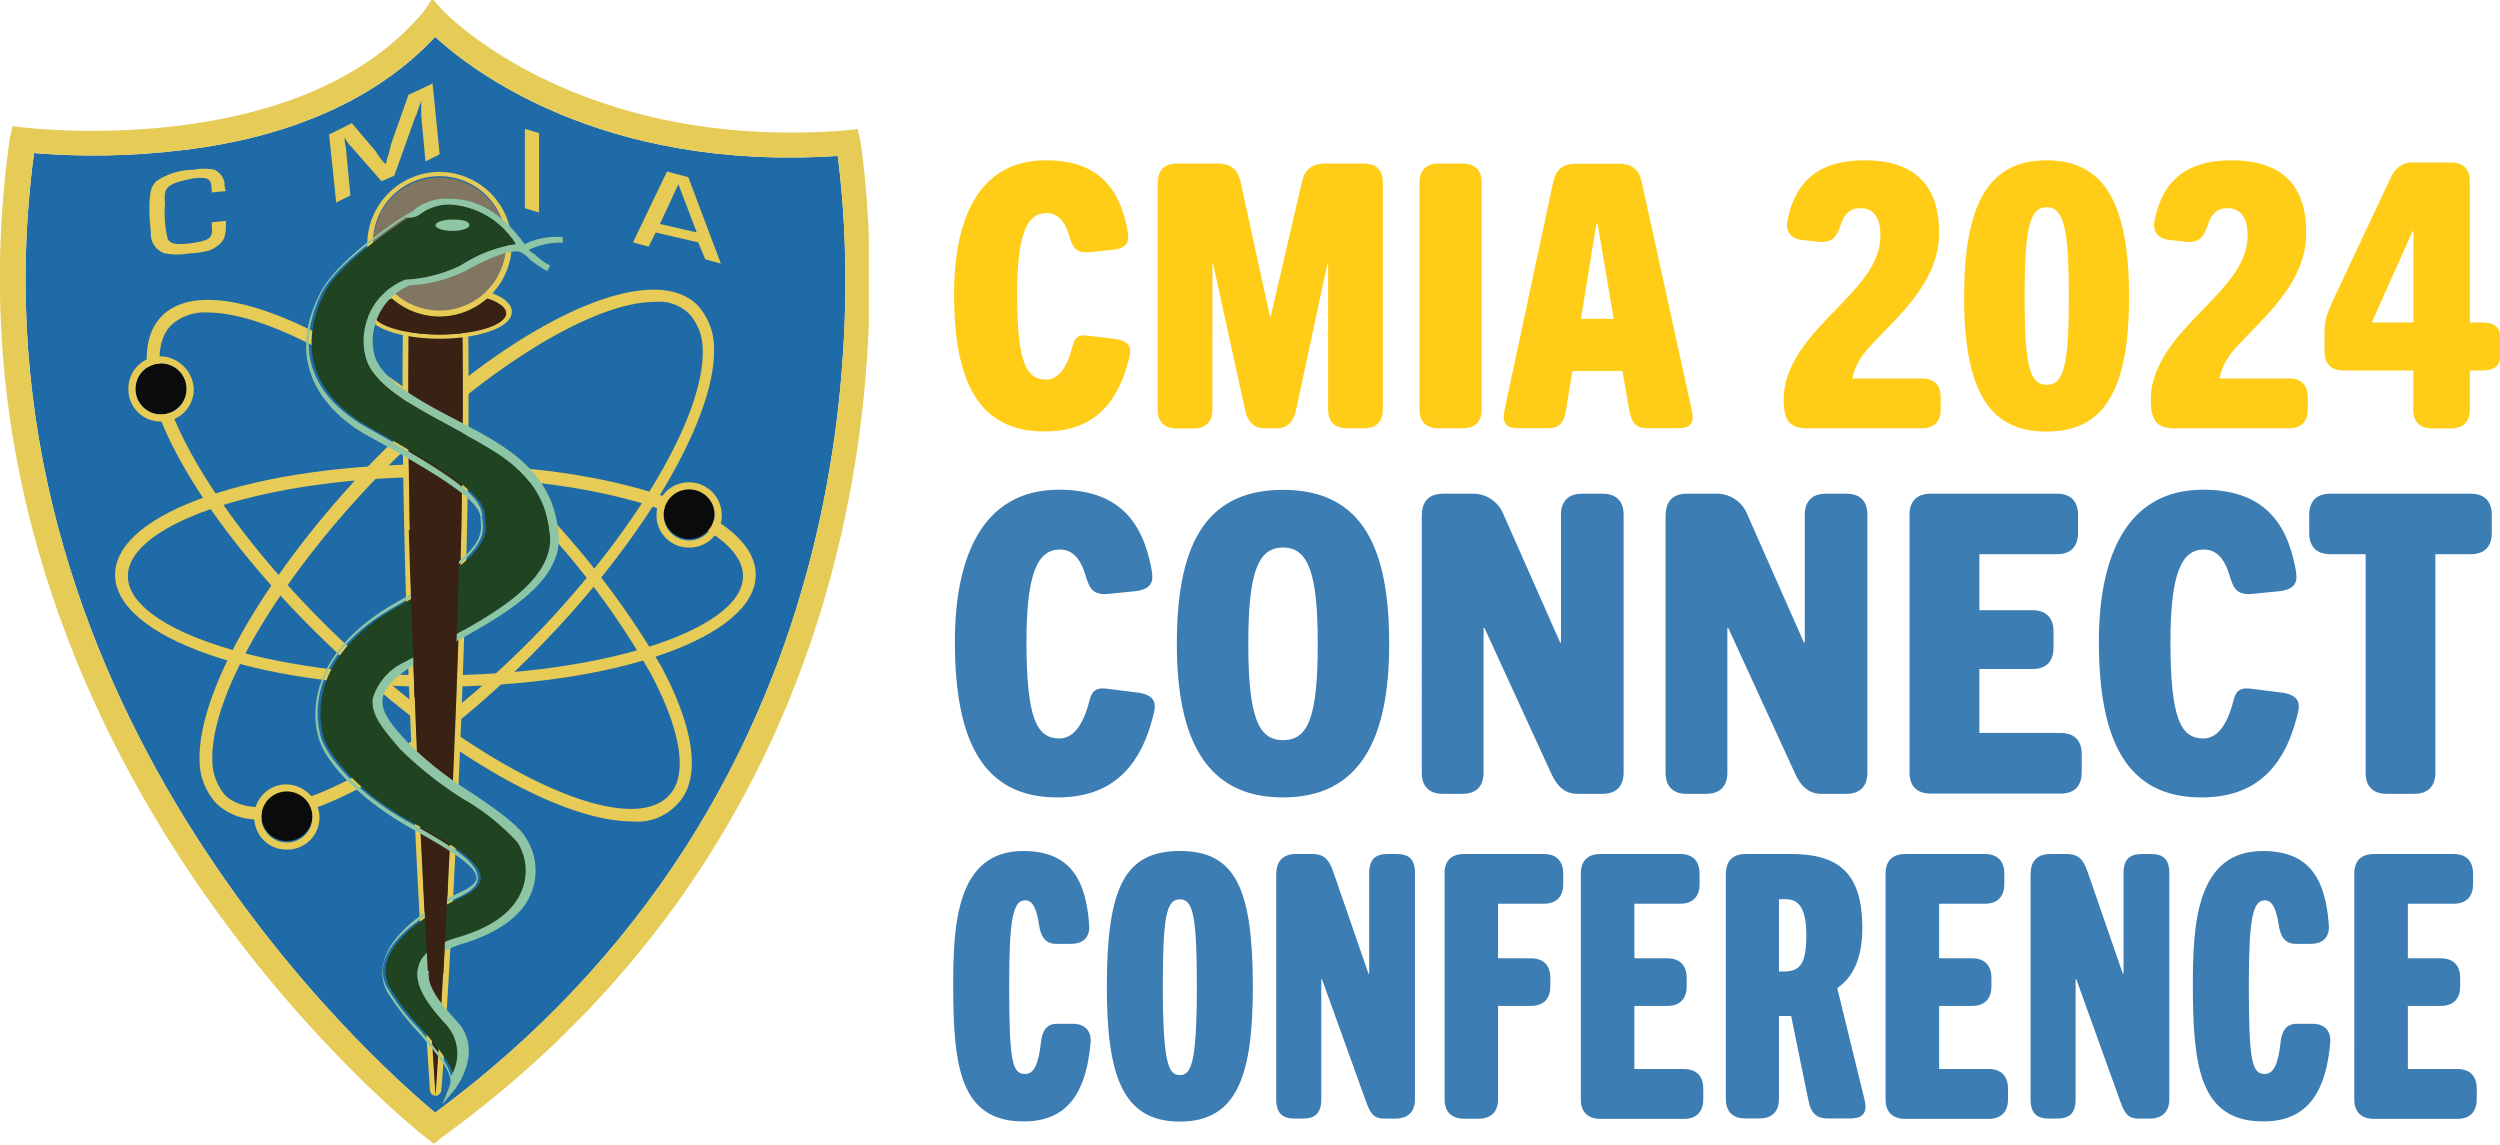
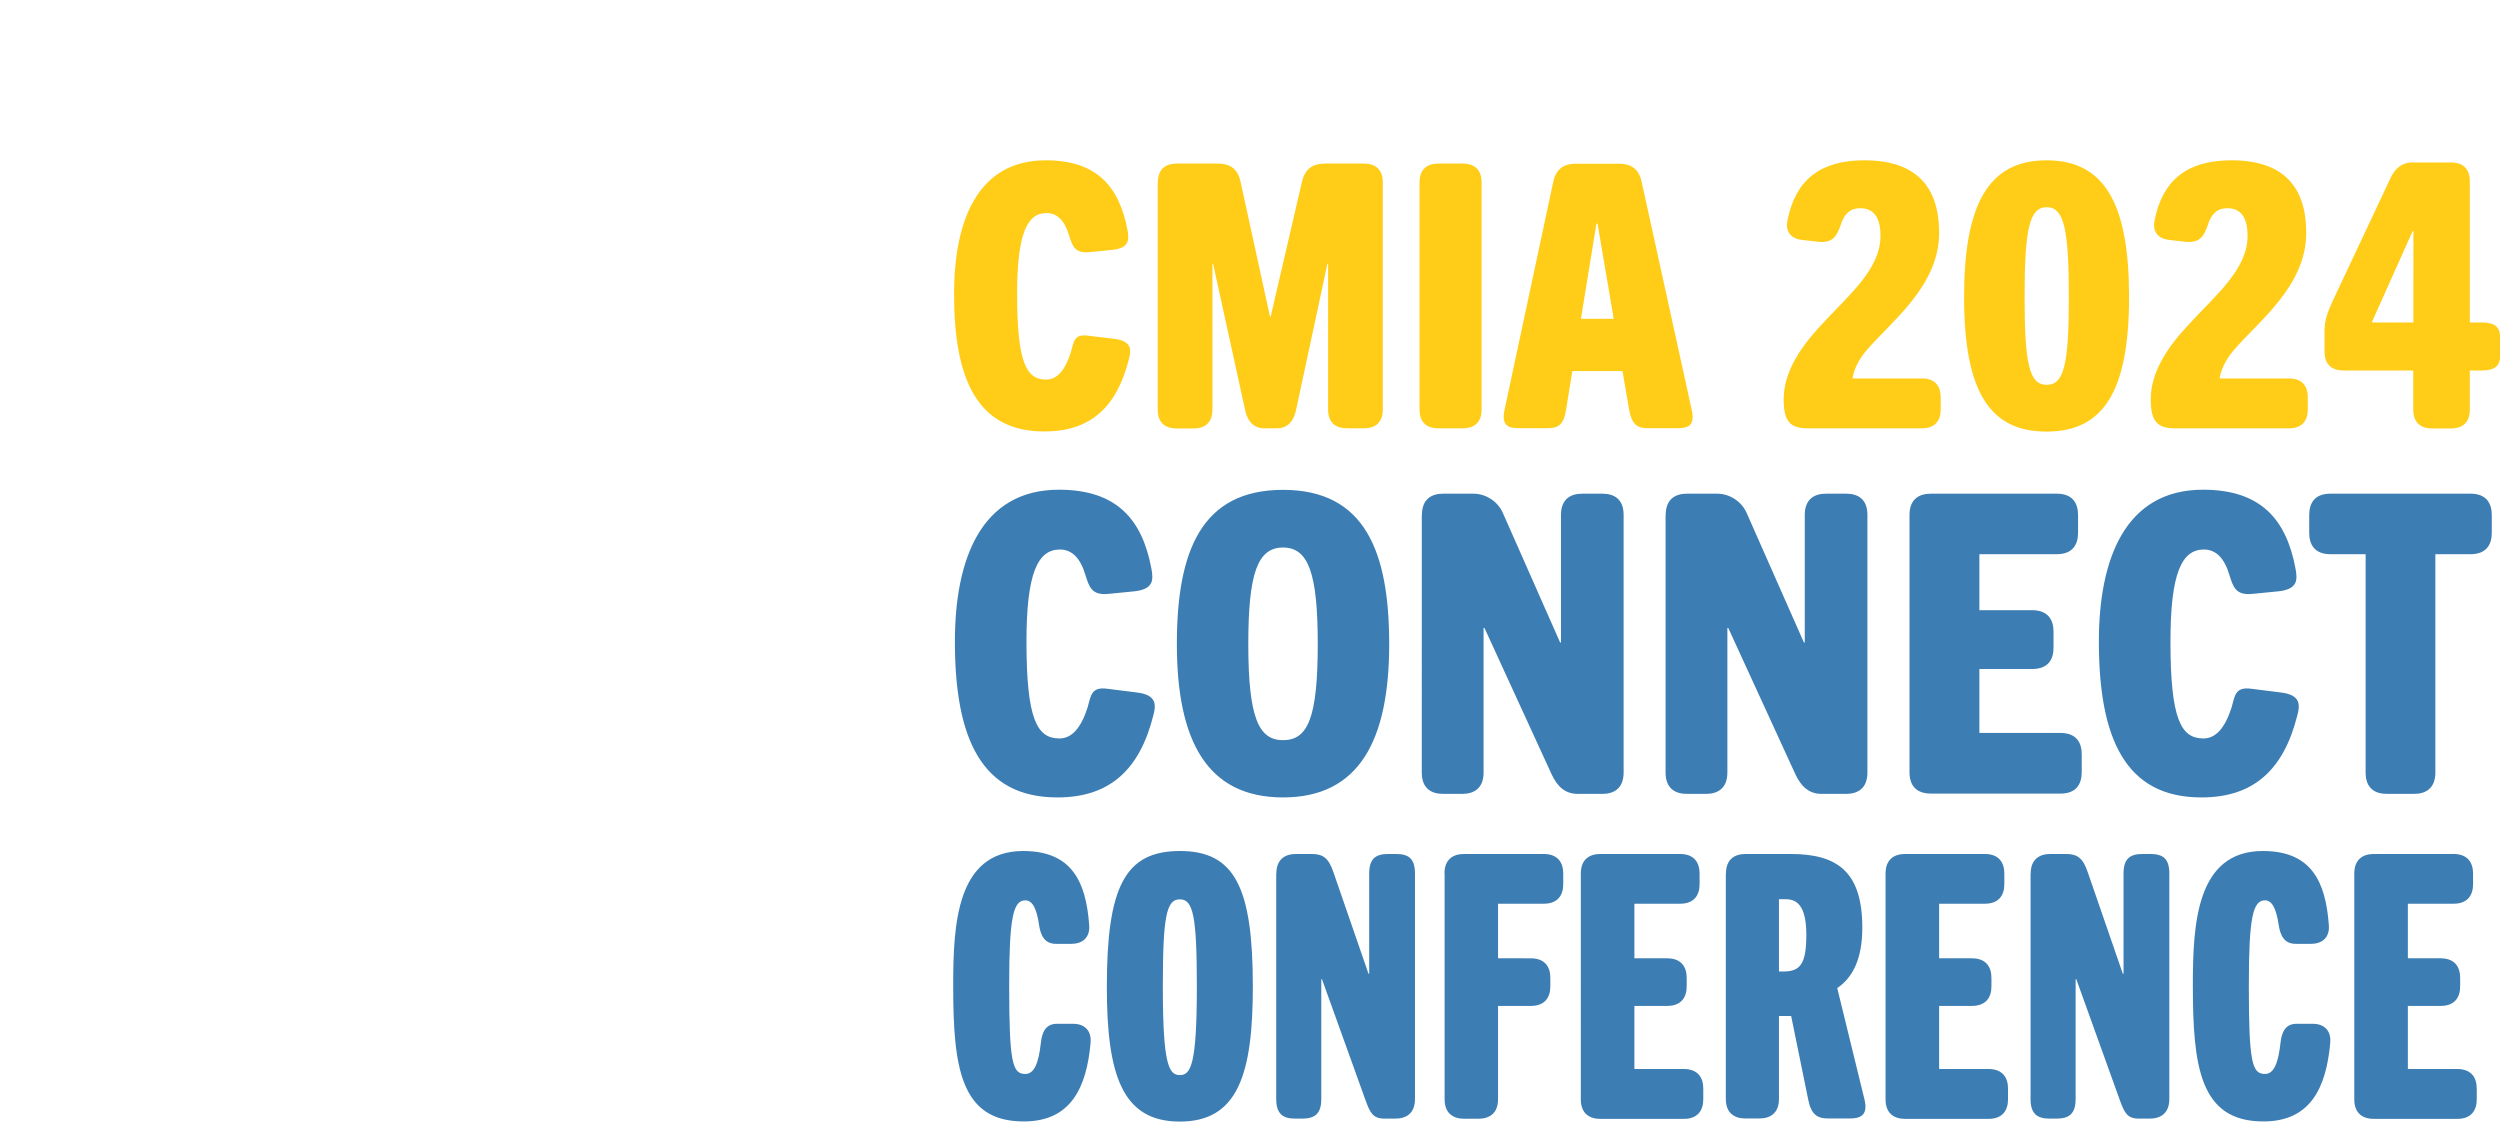
<svg xmlns="http://www.w3.org/2000/svg" xmlns:xlink="http://www.w3.org/1999/xlink" xml:space="preserve" style="enable-background:new 0 0 176.38 80.8" viewBox="0 0 176.38 80.8">
  <defs>
    <path id="a" d="M0 0h61.3v80.8H0z" />
  </defs>
  <clipPath id="b">
    <use xlink:href="#a" style="overflow:visible" />
  </clipPath>
  <g style="clip-path:url(#b);enable-background:new">
    <defs>
-       <path id="c" d="M-.17-.1h61.5v81H-.17z" />
-     </defs>
+       </defs>
    <clipPath id="d">
      <use xlink:href="#c" style="overflow:visible" />
    </clipPath>
    <path d="M30.7 78.5C26.5 75-2.7 49.3 2.4 10.8c3.46.28 6.95.22 10.4-.2 7.8-.9 13.9-3.7 17.9-8 2.5 2.3 11.7 9.5 28.4 8.4.8 5.9 4.6 43.1-28.4 67.5z" style="clip-path:url(#d);fill:#1f6ba7" />
    <path d="M30.7 78.5C26.5 75-2.7 49.3 2.4 10.8c3.46.28 6.95.22 10.4-.2 7.8-.9 13.9-3.7 17.9-8 2.5 2.3 11.7 9.5 28.4 8.4.8 5.9 4.6 43.1-28.4 67.5zm30-68.6-.2-.8-.8.1C40.6 10.7 31.3.8 31.2.7l-.7-.8-.6.9C21.1 11.4 1.9 9 1.7 9l-.8-.1-.2.8c-6.1 42.8 29.1 70.4 29.4 70.6l.5.4.5-.4c37.3-27 29.6-69.9 29.6-70.4z" style="clip-path:url(#d);fill:#e6cb57" />
    <path d="M30.73 76.81s-2.2-31.8-1.9-53.9h3.8c.3 22.2-1.9 53.9-1.9 53.9zm2.3-53.9a.438.438 0 0 0-.4-.4h-3.8c-.21.02-.39.19-.4.4-.3 22 1.9 53.7 1.9 54 .01.21.18.39.4.4a.43.43 0 0 0 .4-.4c.1-.3 2.2-32.1 1.9-54z" style="clip-path:url(#d);fill:#e6cb57" />
    <path d="M30.73 76.81s-2.2-31.8-1.9-53.9h3.8c.3 22.2-1.9 53.9-1.9 53.9z" style="clip-path:url(#d);fill:#e6cb57" />
    <path d="M30.72 33.65c-11.8 0-21.7 3.2-21.7 7s10 7 21.7 7 21.7-3.2 21.7-7-9.9-7-21.7-7zm0 14.8c-12.7 0-22.6-3.5-22.6-7.9s9.9-7.8 22.6-7.8c12.7 0 22.6 3.4 22.6 7.8s-9.9 7.9-22.6 7.9z" style="clip-path:url(#d);fill:#e6cb57" />
    <path d="M14.67 22.05c-.95-.07-1.89.25-2.6.9-3 3.1 2.6 13.3 12.1 22.3s20 14 23 10.9c1.4-1.4.9-4.6-1.3-8.7a55.291 55.291 0 0 0-10.9-13.6c-7.6-7.2-15.8-11.8-20.3-11.8zm29.9 35.9c-4.8 0-13-4.5-20.9-12-10.3-9.7-15.7-20-12.3-23.6 3.4-3.6 14 1.2 24.2 10.9 4.36 4.03 8.1 8.68 11.1 13.8 2.4 4.5 2.8 8 1.1 9.7-.82.88-2 1.33-3.2 1.2z" style="clip-path:url(#d);fill:#e6cb57" />
    <path d="M46.18 21.3c-4.4 0-12.4 4.9-19.6 12.4-7 7.3-11.7 15.3-11.6 19.9-.01.91.31 1.8.9 2.5 3.1 3 13.2-2.3 22.1-11.5 7-7.3 11.7-15.3 11.6-19.9.01-.91-.31-1.8-.9-2.5-.65-.67-1.57-1-2.5-.9zm-27.8 36.5a4.13 4.13 0 0 1-3.1-1.1 4.5 4.5 0 0 1-1.2-3.1c-.1-4.9 4.7-13.1 11.8-20.6 9.5-9.9 19.8-14.9 23.3-11.5a4.5 4.5 0 0 1 1.2 3.1c.1 4.8-4.7 13.1-11.8 20.5-7.5 7.9-15.5 12.7-20.2 12.7z" style="clip-path:url(#d);fill:#e6cb57" />
-     <path d="M30.73 77.33s-2.2-31.7-1.9-53.9h3.8c.3 22.1-1.9 53.9-1.9 53.9" style="clip-path:url(#d);fill:#392113" />
    <path d="M31.01 23.6c-2.7 0-4.7-.8-4.7-1.5s1.9-1.5 4.7-1.5 4.7.8 4.7 1.5-1.9 1.5-4.7 1.5zm0-3.5c-2.5 0-5.1.7-5.1 1.9s2.6 1.9 5.1 1.9 5.1-.7 5.1-1.9-2.6-1.9-5.1-1.9z" style="clip-path:url(#d);fill:#e6cb57" />
    <ellipse cx="31.01" cy="22.1" rx="4.7" ry="1.5" style="clip-path:url(#d);fill:#392113" />
    <path d="M31.01 21.83a4.7 4.7 0 1 1 4.7-4.7c0 2.59-2.11 4.7-4.7 4.7zm0-9.7a5.121 5.121 0 0 0-5.1 5.1 5.121 5.121 0 0 0 5.1 5.1 5.121 5.121 0 0 0 5.1-5.1 5.121 5.121 0 0 0-5.1-5.1z" style="clip-path:url(#d);fill:#e6cb57" />
    <path d="M31.01 12.53c.31 0 .61.03.92.09.3.06.6.15.88.27.29.12.56.26.81.43.26.17.49.37.71.58.22.22.41.46.58.71s.32.53.43.81c.12.29.21.58.27.88a4.705 4.705 0 0 1-.27 2.72c-.12.29-.26.56-.43.81s-.37.49-.58.71-.46.41-.71.58c-.26.17-.53.32-.81.43-.29.12-.58.21-.88.27a4.705 4.705 0 0 1-2.72-.27c-.29-.12-.56-.26-.81-.43-.26-.17-.49-.37-.71-.58-.22-.22-.41-.46-.58-.71s-.32-.53-.43-.81-.21-.58-.27-.88a4.705 4.705 0 0 1 .27-2.72c.12-.28.26-.56.43-.81s.37-.49.58-.71c.22-.22.46-.41.71-.58.26-.17.53-.32.81-.43.29-.12.58-.21.88-.27.3-.06.61-.09.92-.09z" style="clip-path:url(#d);fill:#817662" />
    <path d="M26.51 49.23c-.2 1.2.8 2.3 1.9 3.6l.2.2c1.29 1.24 2.69 2.34 4.2 3.3 1.46.82 2.77 1.87 3.9 3.1.64 1.02.76 2.29.3 3.4-.6 1.5-2.1 2.6-4.5 3.3-1.7.5-2.6 1.2-2.8 2.1-.4 1.4 1 3 2 4.1.88 1.01 1 2.46.3 3.6-.2-1-1.3-2.2-2.3-3.4a14.08 14.08 0 0 1-2.1-2.7c-.4-.59-.51-1.32-.3-2 .7-2.3 4.3-4.1 5.4-4.6.8-.4 1.2-.8 1.2-1.3 0-1.1-1.9-2.3-5-4-3.9-2.2-5.6-4.7-6-5.7-.3-.9-1.6-5.6 5.1-9.4 6.5-3.7 6.4-5 6.2-6.3v-.2c-.1-1.3-1.8-2.6-8-6.1-5.6-3.1-4.4-7.4-3.3-9.6 1.2-2.3 5.8-5.2 5.9-5.3.28.06.58-.02.8-.2.63-.48 1.41-.73 2.2-.7a5.89 5.89 0 0 1 4.6 2.8c-1.39.21-2.72.72-3.9 1.5-1.19.58-2.48.92-3.8 1h-.1c-2.19.86-3.4 3.22-2.8 5.5.6 2 3.5 3.5 5.9 4.8.5.3 1 .5 1.4.8l.2.1c2.3 1.3 5.2 2.9 5.5 6.9.2 3.2-4.1 5.6-7.7 7.5-.9.5-1.8 1-2.6 1.4-1 .5-1.73 1.42-2 2.5z" style="clip-path:url(#d);fill:#204421" />
    <path d="M32.51 18.73c-1.19.58-2.48.92-3.8 1h-.1c-2.19.86-3.4 3.22-2.8 5.5.6 2 3.5 3.5 5.9 4.8.5.3 1 .5 1.4.8l.2.1c2.3 1.3 5.2 2.9 5.5 6.9.2 3.2-4.1 5.6-7.7 7.5-.9.5-1.8 1-2.6 1.4-1.05.49-1.85 1.4-2.2 2.5-.2 1.2.8 2.3 1.9 3.6l.2.2c1.29 1.24 2.69 2.34 4.2 3.3 1.46.82 2.77 1.87 3.9 3.1.64 1.02.76 2.29.3 3.4-.6 1.5-2.1 2.6-4.5 3.3-1.7.5-2.6 1.2-2.8 2.1-.4 1.4 1 3 2 4.1.88 1.01 1 2.46.3 3.6-.2-1-1.3-2.2-2.3-3.4a14.08 14.08 0 0 1-2.1-2.7c-.4-.59-.51-1.32-.3-2 .7-2.3 4.3-4.1 5.4-4.6.8-.4 1.2-.8 1.2-1.3 0-1.1-1.9-2.3-5-4-3.9-2.2-5.6-4.7-6-5.7-.3-.9-1.6-5.6 5.1-9.4 6.5-3.7 6.4-5 6.2-6.3v-.2c-.1-1.3-1.8-2.6-8-6.1-5.6-3.1-4.4-7.4-3.3-9.6 1.2-2.3 5.8-5.2 5.9-5.3.35.07.7-.01 1-.2.63-.48 1.41-.73 2.2-.7a5.89 5.89 0 0 1 4.6 2.8c-1.39.21-2.72.73-3.9 1.5zm4.5-1.5c-.5-.7-2.3-3.2-5.2-3.2-.89-.08-1.78.17-2.5.7-.18.17-.38.3-.6.4-.2.1-4.8 3-6.1 5.5-3 5.8 1.4 9.1 3.5 10.2 5.8 3.2 7.7 4.6 7.8 5.7v.2c.1 1.1.2 2.3-6 5.8-7 4-5.7 9-5.3 9.9.4 1.1 2.2 3.6 6.2 5.9 2.5 1.4 4.8 2.7 4.8 3.6 0 .3-.3.6-.9.9-1.1.5-4.9 2.4-5.6 4.9-.26.81-.15 1.68.3 2.4.62.96 1.32 1.86 2.1 2.7 1.3 1.5 2.6 3 2.2 3.8l-.5 1.3.9-1.1s2.1-2.7.1-4.8c-.9-1-2.3-2.5-1.9-3.7.2-.8 1.1-1.4 2.5-1.8 2.5-.8 4.1-2 4.7-3.6.48-1.26.33-2.67-.4-3.8-.5-.9-2.2-2.1-4-3.3-1.47-.92-2.85-2-4.1-3.2l-.2-.2c-1.1-1.2-2-2.2-1.8-3.2.1-.7.8-1.4 2-2.2a26.6 26.6 0 0 1 2.5-1.4c3.6-2 8.2-4.4 7.9-7.9-.3-4.2-3.4-6-5.7-7.3l-.2-.1c-.4-.2-.9-.5-1.5-.8-2.3-1.2-5.1-2.7-5.6-4.5-.47-2.02.58-4.09 2.5-4.9 1.35-.07 2.68-.41 3.9-1 2.7-1.5 3.7-1.5 4-1.3.22.14.43.3.6.5.38.3.78.57 1.2.8l.1-.2.1-.2c-.41-.21-.78-.48-1.1-.8-.15-.07-.29-.18-.4-.3.74-.36 1.57-.54 2.4-.5v-.4c-.93-.08-1.86.09-2.7.5z" style="clip-path:url(#d);fill:#8ec5a4" />
    <path d="M33.12 15.89c0 .2-.5.4-1.2.4s-1.2-.2-1.2-.4.5-.4 1.2-.4 1.2.1 1.2.4z" style="clip-path:url(#d);fill:#8ec5a4" />
    <path d="M29.24 49.2c-.1-3.9-.3-7.9-.4-11.8h3.6c-.1 4-.2 8-.4 11.8m-1.86 19.31c-.1-1.8-.2-3.9-.3-6.1l1.7.2c-.1 2.2-.2 4.3-.3 6.1" style="clip-path:url(#d);fill:#392113" />
    <path d="M11.36 25.64c.24 0 .47.05.69.14.22.09.42.22.58.39a1.81 1.81 0 0 1 .53 1.27c0 .24-.05.47-.14.69-.09.22-.22.42-.39.58s-.36.3-.58.39c-.22.09-.45.14-.69.14-.24 0-.47-.05-.69-.14-.22-.09-.42-.22-.58-.39s-.3-.36-.39-.58a1.81 1.81 0 0 1-.14-.69c0-.24.05-.47.14-.69.09-.22.22-.42.39-.58a1.81 1.81 0 0 1 1.27-.53z" style="clip-path:url(#d);fill:#0b0b0b" />
    <path d="M11.36 29.24c-.99 0-1.8-.8-1.8-1.79v-.01c0-.99.8-1.8 1.79-1.8h.01c.99 0 1.8.8 1.8 1.79v.01c0 .99-.8 1.8-1.79 1.8h-.01zm0-4.1c-1.25-.02-2.28.98-2.3 2.23v.07c-.02 1.25.98 2.28 2.23 2.3h.08c1.25.02 2.28-.98 2.3-2.23v-.07a2.42 2.42 0 0 0-2.31-2.3z" style="clip-path:url(#d);fill:#e6cb57" />
    <path d="M20.24 55.74c.24 0 .47.05.69.14.22.09.42.22.58.39a1.81 1.81 0 0 1 .53 1.27c0 .24-.05.47-.14.69-.09.22-.22.42-.39.58a1.81 1.81 0 0 1-1.27.53c-.24 0-.47-.05-.69-.14a1.65 1.65 0 0 1-.58-.39 1.81 1.81 0 0 1-.53-1.27c0-.24.05-.47.14-.69.09-.22.22-.42.39-.58.17-.17.36-.3.58-.39.22-.1.45-.14.69-.14z" style="clip-path:url(#d);fill:#0b0b0b" />
    <path d="M20.24 59.44c-.99 0-1.8-.8-1.8-1.79v-.01c0-.99.8-1.8 1.79-1.8h.01c.99 0 1.8.8 1.8 1.79v.01c0 .99-.8 1.8-1.79 1.8h-.01zm0-4.1c-1.25-.02-2.28.98-2.3 2.23v.07c-.02 1.25.98 2.28 2.22 2.3h.08c1.25.02 2.28-.98 2.3-2.23v-.07a2.396 2.396 0 0 0-2.3-2.3z" style="clip-path:url(#d);fill:#e6cb57" />
    <path d="M48.62 34.43c.24 0 .47.05.69.14s.42.22.58.39a1.81 1.81 0 0 1 .53 1.27c0 .24-.05.47-.14.69-.09.22-.22.42-.39.58a1.81 1.81 0 0 1-1.27.53c-.24 0-.47-.05-.69-.14s-.42-.22-.58-.39a1.81 1.81 0 0 1-.53-1.27c0-.24.05-.47.14-.69s.22-.42.39-.58a1.81 1.81 0 0 1 1.27-.53z" style="clip-path:url(#d);fill:#0b0b0b" />
    <path d="M48.62 38.13c-.99 0-1.8-.79-1.8-1.79v-.01c0-.99.8-1.8 1.79-1.8h.01c.99 0 1.8.8 1.8 1.79v.01c0 .99-.8 1.8-1.79 1.8h-.01zm0-4.1c-1.25-.02-2.28.98-2.3 2.23v.07c-.02 1.25.98 2.28 2.23 2.3h.07c1.25.02 2.28-.98 2.3-2.23v-.07a2.313 2.313 0 0 0-2.3-2.3zM15.94 15.58v.2c0 .8-.1 1.1-.4 1.4-.23.22-.5.39-.8.5-.46.12-.93.18-1.4.2-.56.1-1.14.1-1.7 0-.61-.19-1.01-.76-1-1.4 0-.3-.1-1-.1-1.6 0-1.3.1-1.7.5-2.1.76-.52 1.67-.8 2.6-.8.49-.1 1.01-.1 1.5 0 .36.17.62.51.7.9-.01.21.02.41.1.6l-1 .1c0-1-.2-1.1-1.3-1-1.9.4-2.1.6-2 1.8-.07.84 0 1.68.2 2.5.2.3.5.4 1.5.3 1.5-.2 1.7-.4 1.6-1.2v-.3l1-.1zm15.08-4.69-1 .5-.3-3.2v-1.1l-.1.3c-.2.5-.2.7-.3.8l-1.5 4.2-.9.4-2.1-2.4c-.15-.15-.29-.32-.4-.5l-.1-.2v.2c0 .2.1.5.1.7l.3 3.2-1 .5-.5-4.8 1.6-.8 1.7 2c.15.25.31.48.5.7l.2.2.1-.4c.2-.6.2-.8.3-1.1l1.2-3.4 1.7-.8.5 5zm7.01 4.1-1-.3v-5.6l1 .3zM47.86 13l-1.3 2.8 2.6.6-1.3-3.4zm-1.6 3.4-.5 1-1.1-.3 2.4-5 1.5.4 2.3 6.1-1.1-.3-.5-1.2-3-.7z" style="clip-path:url(#d);fill:#e6cb57" />
  </g>
  <path d="M67.31 20.75c0-5.1 1.61-9.44 6.48-9.44 3.59 0 5.17 1.85 5.75 4.89.13.7.16 1.3-1.07 1.43l-1.61.16c-1.04.1-1.2-.44-1.43-1.17-.31-1.04-.83-1.59-1.59-1.59-1.38 0-2.08 1.46-2.08 5.72 0 4.84.65 6.03 2.05 6.03.78 0 1.35-.68 1.74-1.93.21-.73.21-1.3 1.2-1.17l1.9.23c1.22.16 1.17.78.99 1.46-.86 3.38-2.73 5.07-5.95 5.07-4.74.01-6.38-3.68-6.38-9.69zm14.38-7.88c0-.99.6-1.33 1.33-1.33h2.89c.78 0 1.4.29 1.61 1.27l2.08 9.52h.05l2.21-9.52c.23-.99.86-1.27 1.64-1.27h2.73c.73 0 1.33.34 1.33 1.33v16.02c0 .99-.6 1.33-1.33 1.33h-1.2c-.73 0-1.33-.34-1.33-1.33V18.62h-.05l-2.21 10.3c-.15.75-.57 1.3-1.35 1.3h-.89c-.78 0-1.2-.55-1.35-1.27l-2.26-10.32h-.05V28.9c0 .99-.6 1.33-1.33 1.33h-1.2c-.73 0-1.33-.34-1.33-1.33V12.87zm18.46 0c0-.99.6-1.33 1.33-1.33h1.72c.73 0 1.33.34 1.33 1.33v16.02c0 .99-.6 1.33-1.33 1.33h-1.72c-.73 0-1.33-.34-1.33-1.33V12.87zm13.7 9.62-1.14-6.71h-.08l-1.09 6.71h2.31zm-4.27-9.64c.21-1.01.83-1.3 1.61-1.3h3.02c.78 0 1.4.29 1.61 1.27l3.54 16.12c.26 1.17-.36 1.27-1.04 1.27h-2.08c-.75 0-1.12-.29-1.3-1.3l-.47-2.73h-3.54l-.44 2.73c-.16 1.01-.52 1.3-1.27 1.3h-2.03c-.68 0-1.3-.1-1.04-1.3l3.43-16.06zm18.88 10.11c1.93-2.11 4.21-3.93 4.21-6.32 0-1.25-.44-1.95-1.43-1.95-.68 0-1.12.36-1.38 1.2-.26.76-.55 1.27-1.56 1.17l-1.14-.13c-.96-.1-1.2-.75-1.04-1.43.57-2.81 2.31-4.19 5.41-4.19 3.72 0 5.28 1.92 5.28 5.12 0 3.77-3.41 6.27-5.15 8.32-.55.65-.88 1.38-.96 1.95h4.89c.99 0 1.33.6 1.33 1.33v.86c0 .73-.34 1.33-1.33 1.33h-8.03c-1.22 0-1.72-.44-1.72-2.03-.01-1.95 1.22-3.72 2.62-5.23zm17.5-2c0-4.81-.34-6.34-1.56-6.34s-1.56 1.53-1.56 6.34c0 4.76.34 6.19 1.56 6.19s1.56-1.43 1.56-6.19zm-7.39 0c0-6.55 1.72-9.65 5.82-9.65 4.11 0 5.82 3.09 5.82 9.65 0 6.79-1.9 9.49-5.82 9.49-3.94 0-5.82-2.7-5.82-9.49zm15.79 2c1.92-2.11 4.21-3.93 4.21-6.32 0-1.25-.44-1.95-1.43-1.95-.68 0-1.12.36-1.38 1.2-.26.76-.55 1.27-1.56 1.17l-1.14-.13c-.96-.1-1.2-.75-1.04-1.43.57-2.81 2.31-4.19 5.41-4.19 3.72 0 5.28 1.92 5.28 5.12 0 3.77-3.41 6.27-5.15 8.32-.55.65-.88 1.38-.96 1.95h4.89c.99 0 1.33.6 1.33 1.33v.86c0 .73-.34 1.33-1.33 1.33h-8.03c-1.22 0-1.72-.44-1.72-2.03-.01-1.95 1.21-3.72 2.62-5.23zm15.91-.21V16.3h-.05l-2.89 6.45h2.94zM164 24.81v-1.46c0-.78.23-1.35.55-2.06l4.06-8.63c.31-.73.81-1.2 1.61-1.2h2.7c.73 0 1.33.34 1.33 1.33v9.96h.81c.99 0 1.33.34 1.33 1.07v1.25c0 .73-.34 1.07-1.33 1.07h-.81v2.76c0 .99-.6 1.33-1.33 1.33h-1.33c-.73 0-1.33-.34-1.33-1.33v-2.76h-4.94c-.72-.01-1.32-.34-1.32-1.33z" style="fill:#ffcd18" />
  <path d="M67.37 45.26c0-5.78 1.83-10.71 7.34-10.71 4.07 0 5.87 2.09 6.52 5.55.15.8.18 1.47-1.21 1.62l-1.82.18c-1.18.12-1.36-.5-1.62-1.33-.35-1.18-.94-1.8-1.8-1.8-1.56 0-2.36 1.65-2.36 6.49 0 5.49.74 6.84 2.33 6.84.88 0 1.53-.77 1.98-2.18.24-.82.24-1.47 1.36-1.33l2.15.27c1.39.18 1.33.89 1.12 1.65-.97 3.83-3.1 5.75-6.75 5.75-5.38.01-7.24-4.18-7.24-11zm25.6.18c0-4.98-.65-6.81-2.45-6.81-1.8 0-2.45 1.83-2.45 6.81 0 5.22.74 6.78 2.45 6.78 1.75 0 2.45-1.56 2.45-6.78zm-9.94 0c0-6.52 1.71-10.88 7.49-10.88s7.49 4.36 7.49 10.88c0 6.75-2.09 10.82-7.49 10.82s-7.49-4.06-7.49-10.82zm17.29-9.11c0-1.12.68-1.5 1.5-1.5h2.12c.91 0 1.74.56 2.09 1.36l4.04 9.14h.06v-9c0-1.12.68-1.5 1.5-1.5h1.42c.83 0 1.5.38 1.5 1.5V54.5c0 1.12-.68 1.51-1.5 1.51h-1.74c-.92 0-1.45-.56-1.83-1.36l-4.75-10.35h-.06v10.2c0 1.12-.68 1.51-1.5 1.51h-1.36c-.83 0-1.5-.38-1.5-1.51V36.33zm17.2 0c0-1.12.68-1.5 1.5-1.5h2.12c.91 0 1.74.56 2.09 1.36l4.04 9.14h.06v-9c0-1.12.68-1.5 1.5-1.5h1.42c.83 0 1.5.38 1.5 1.5V54.5c0 1.12-.68 1.51-1.5 1.51h-1.74c-.91 0-1.45-.56-1.83-1.36l-4.75-10.35h-.06v10.2c0 1.12-.68 1.51-1.5 1.51h-1.36c-.82 0-1.5-.38-1.5-1.51V36.33zm17.2 0c0-1.12.68-1.5 1.51-1.5h8.88c1.12 0 1.5.68 1.5 1.5v1.27c0 .82-.38 1.5-1.5 1.5h-5.46v3.95h3.72c1.12 0 1.51.68 1.51 1.5v1.15c0 .83-.38 1.5-1.51 1.5h-3.72v4.51h5.72c1.12 0 1.5.68 1.5 1.5v1.27c0 .83-.38 1.51-1.5 1.51h-9.14c-.83 0-1.51-.38-1.51-1.51V36.33zm13.36 8.93c0-5.78 1.83-10.71 7.35-10.71 4.07 0 5.87 2.09 6.52 5.55.15.8.18 1.47-1.21 1.62l-1.83.18c-1.18.12-1.36-.5-1.62-1.33-.35-1.18-.94-1.8-1.8-1.8-1.56 0-2.36 1.65-2.36 6.49 0 5.49.74 6.84 2.33 6.84.88 0 1.53-.77 1.98-2.18.24-.82.24-1.47 1.36-1.33l2.15.27c1.39.18 1.33.89 1.12 1.65-.97 3.83-3.1 5.75-6.75 5.75-5.38.01-7.24-4.18-7.24-11zm18.82-6.16h-2.48c-1.12 0-1.5-.68-1.5-1.5v-1.27c0-.83.38-1.5 1.5-1.5h9.88c1.12 0 1.5.68 1.5 1.5v1.27c0 .82-.38 1.5-1.5 1.5h-2.48v15.4c0 1.12-.68 1.51-1.5 1.51h-1.92c-.83 0-1.5-.38-1.5-1.51V39.1zM67.25 69.53c0-4.29.23-9.49 4.94-9.49 3.46 0 4.42 2.21 4.65 5.17.08.73-.26 1.38-1.27 1.38H74.5c-.81 0-1.09-.6-1.2-1.38-.15-1.01-.42-1.69-.96-1.69-.86 0-1.14 1.22-1.14 6.01 0 5.46.23 6.24 1.14 6.24.65 0 .94-.83 1.09-2.16.08-.78.34-1.38 1.14-1.38h1.12c.99 0 1.33.65 1.25 1.38-.29 3.12-1.38 5.51-4.71 5.51-4.49.01-4.98-3.87-4.98-9.59zm17.19.08c0-4.99-.26-6.16-1.2-6.16s-1.2 1.17-1.2 6.16c0 5.49.42 6.24 1.2 6.24s1.2-.75 1.2-6.24zm-6.35 0c0-7.02 1.27-9.57 5.15-9.57 3.87 0 5.15 2.55 5.15 9.57 0 6.21-1.07 9.52-5.15 9.52s-5.15-3.31-5.15-9.52zm11.96-7.98c0-1.01.62-1.38 1.38-1.38h1.12c.81 0 1.2.31 1.53 1.3l2.47 7.15h.05v-7.07c0-1.01.42-1.38 1.33-1.38h.57c.91 0 1.33.36 1.33 1.38v15.91c0 1.01-.62 1.38-1.38 1.38h-.78c-.81 0-1.01-.42-1.33-1.3l-3.07-8.53h-.05v8.45c0 1.01-.44 1.38-1.33 1.38h-.52c-.88 0-1.33-.36-1.33-1.38V61.63zm11.86 0c0-1.01.62-1.38 1.38-1.38h5.62c1.01 0 1.38.62 1.38 1.38v.75c0 .75-.36 1.38-1.38 1.38h-3.22v3.85H108c1.01 0 1.38.62 1.38 1.38v.6c0 .75-.36 1.38-1.38 1.38h-2.31v6.58c0 1.01-.62 1.38-1.38 1.38h-1.01c-.75 0-1.38-.36-1.38-1.38V61.63zm9.62 0c0-1.01.62-1.38 1.38-1.38h5.62c1.01 0 1.38.62 1.38 1.38v.75c0 .75-.36 1.38-1.38 1.38h-3.22v3.85h2.31c1.01 0 1.38.62 1.38 1.38v.6c0 .75-.36 1.38-1.38 1.38h-2.31v4.45h3.48c1.01 0 1.38.62 1.38 1.38v.76c0 .75-.36 1.38-1.38 1.38h-5.88c-.75 0-1.38-.36-1.38-1.38V61.63zm14.32 6.91c1.2 0 1.59-.6 1.59-2.6 0-2.5-1.01-2.5-1.59-2.5h-.34v5.1h.34zm-4.08-6.91c0-1.01.62-1.38 1.38-1.38h3.17c3.28 0 5.07 1.22 5.07 5.2 0 2.24-.7 3.54-1.77 4.26l1.92 7.85c.29 1.17-.34 1.35-1.04 1.35h-1.53c-.78 0-1.2-.31-1.4-1.35l-1.2-5.88h-.86v5.85c0 1.01-.62 1.38-1.38 1.38h-.99c-.75 0-1.38-.36-1.38-1.38v-15.9zm11.26 0c0-1.01.62-1.38 1.38-1.38h5.62c1.01 0 1.38.62 1.38 1.38v.75c0 .75-.36 1.38-1.38 1.38h-3.22v3.85h2.31c1.01 0 1.38.62 1.38 1.38v.6c0 .75-.36 1.38-1.38 1.38h-2.31v4.45h3.48c1.01 0 1.38.62 1.38 1.38v.76c0 .75-.36 1.38-1.38 1.38h-5.88c-.75 0-1.38-.36-1.38-1.38V61.63zm10.24 0c0-1.01.62-1.38 1.38-1.38h1.12c.81 0 1.2.31 1.53 1.3l2.47 7.15h.05v-7.07c0-1.01.42-1.38 1.33-1.38h.57c.91 0 1.33.36 1.33 1.38v15.91c0 1.01-.62 1.38-1.38 1.38h-.78c-.81 0-1.01-.42-1.33-1.3l-3.07-8.53h-.05v8.45c0 1.01-.44 1.38-1.33 1.38h-.52c-.88 0-1.33-.36-1.33-1.38V61.63zm11.44 7.9c0-4.29.23-9.49 4.94-9.49 3.46 0 4.42 2.21 4.65 5.17.08.73-.26 1.38-1.27 1.38h-1.07c-.81 0-1.09-.6-1.2-1.38-.16-1.01-.42-1.69-.96-1.69-.86 0-1.14 1.22-1.14 6.01 0 5.46.23 6.24 1.14 6.24.65 0 .94-.83 1.09-2.16.08-.78.34-1.38 1.14-1.38h1.12c.99 0 1.33.65 1.25 1.38-.29 3.12-1.38 5.51-4.71 5.51-4.48.01-4.98-3.87-4.98-9.59zm11.39-7.9c0-1.01.62-1.38 1.38-1.38h5.62c1.01 0 1.38.62 1.38 1.38v.75c0 .75-.36 1.38-1.38 1.38h-3.22v3.85h2.31c1.01 0 1.38.62 1.38 1.38v.6c0 .75-.36 1.38-1.38 1.38h-2.31v4.45h3.48c1.01 0 1.38.62 1.38 1.38v.76c0 .75-.36 1.38-1.38 1.38h-5.88c-.75 0-1.38-.36-1.38-1.38V61.63z" style="fill:#3c7db3" />
</svg>